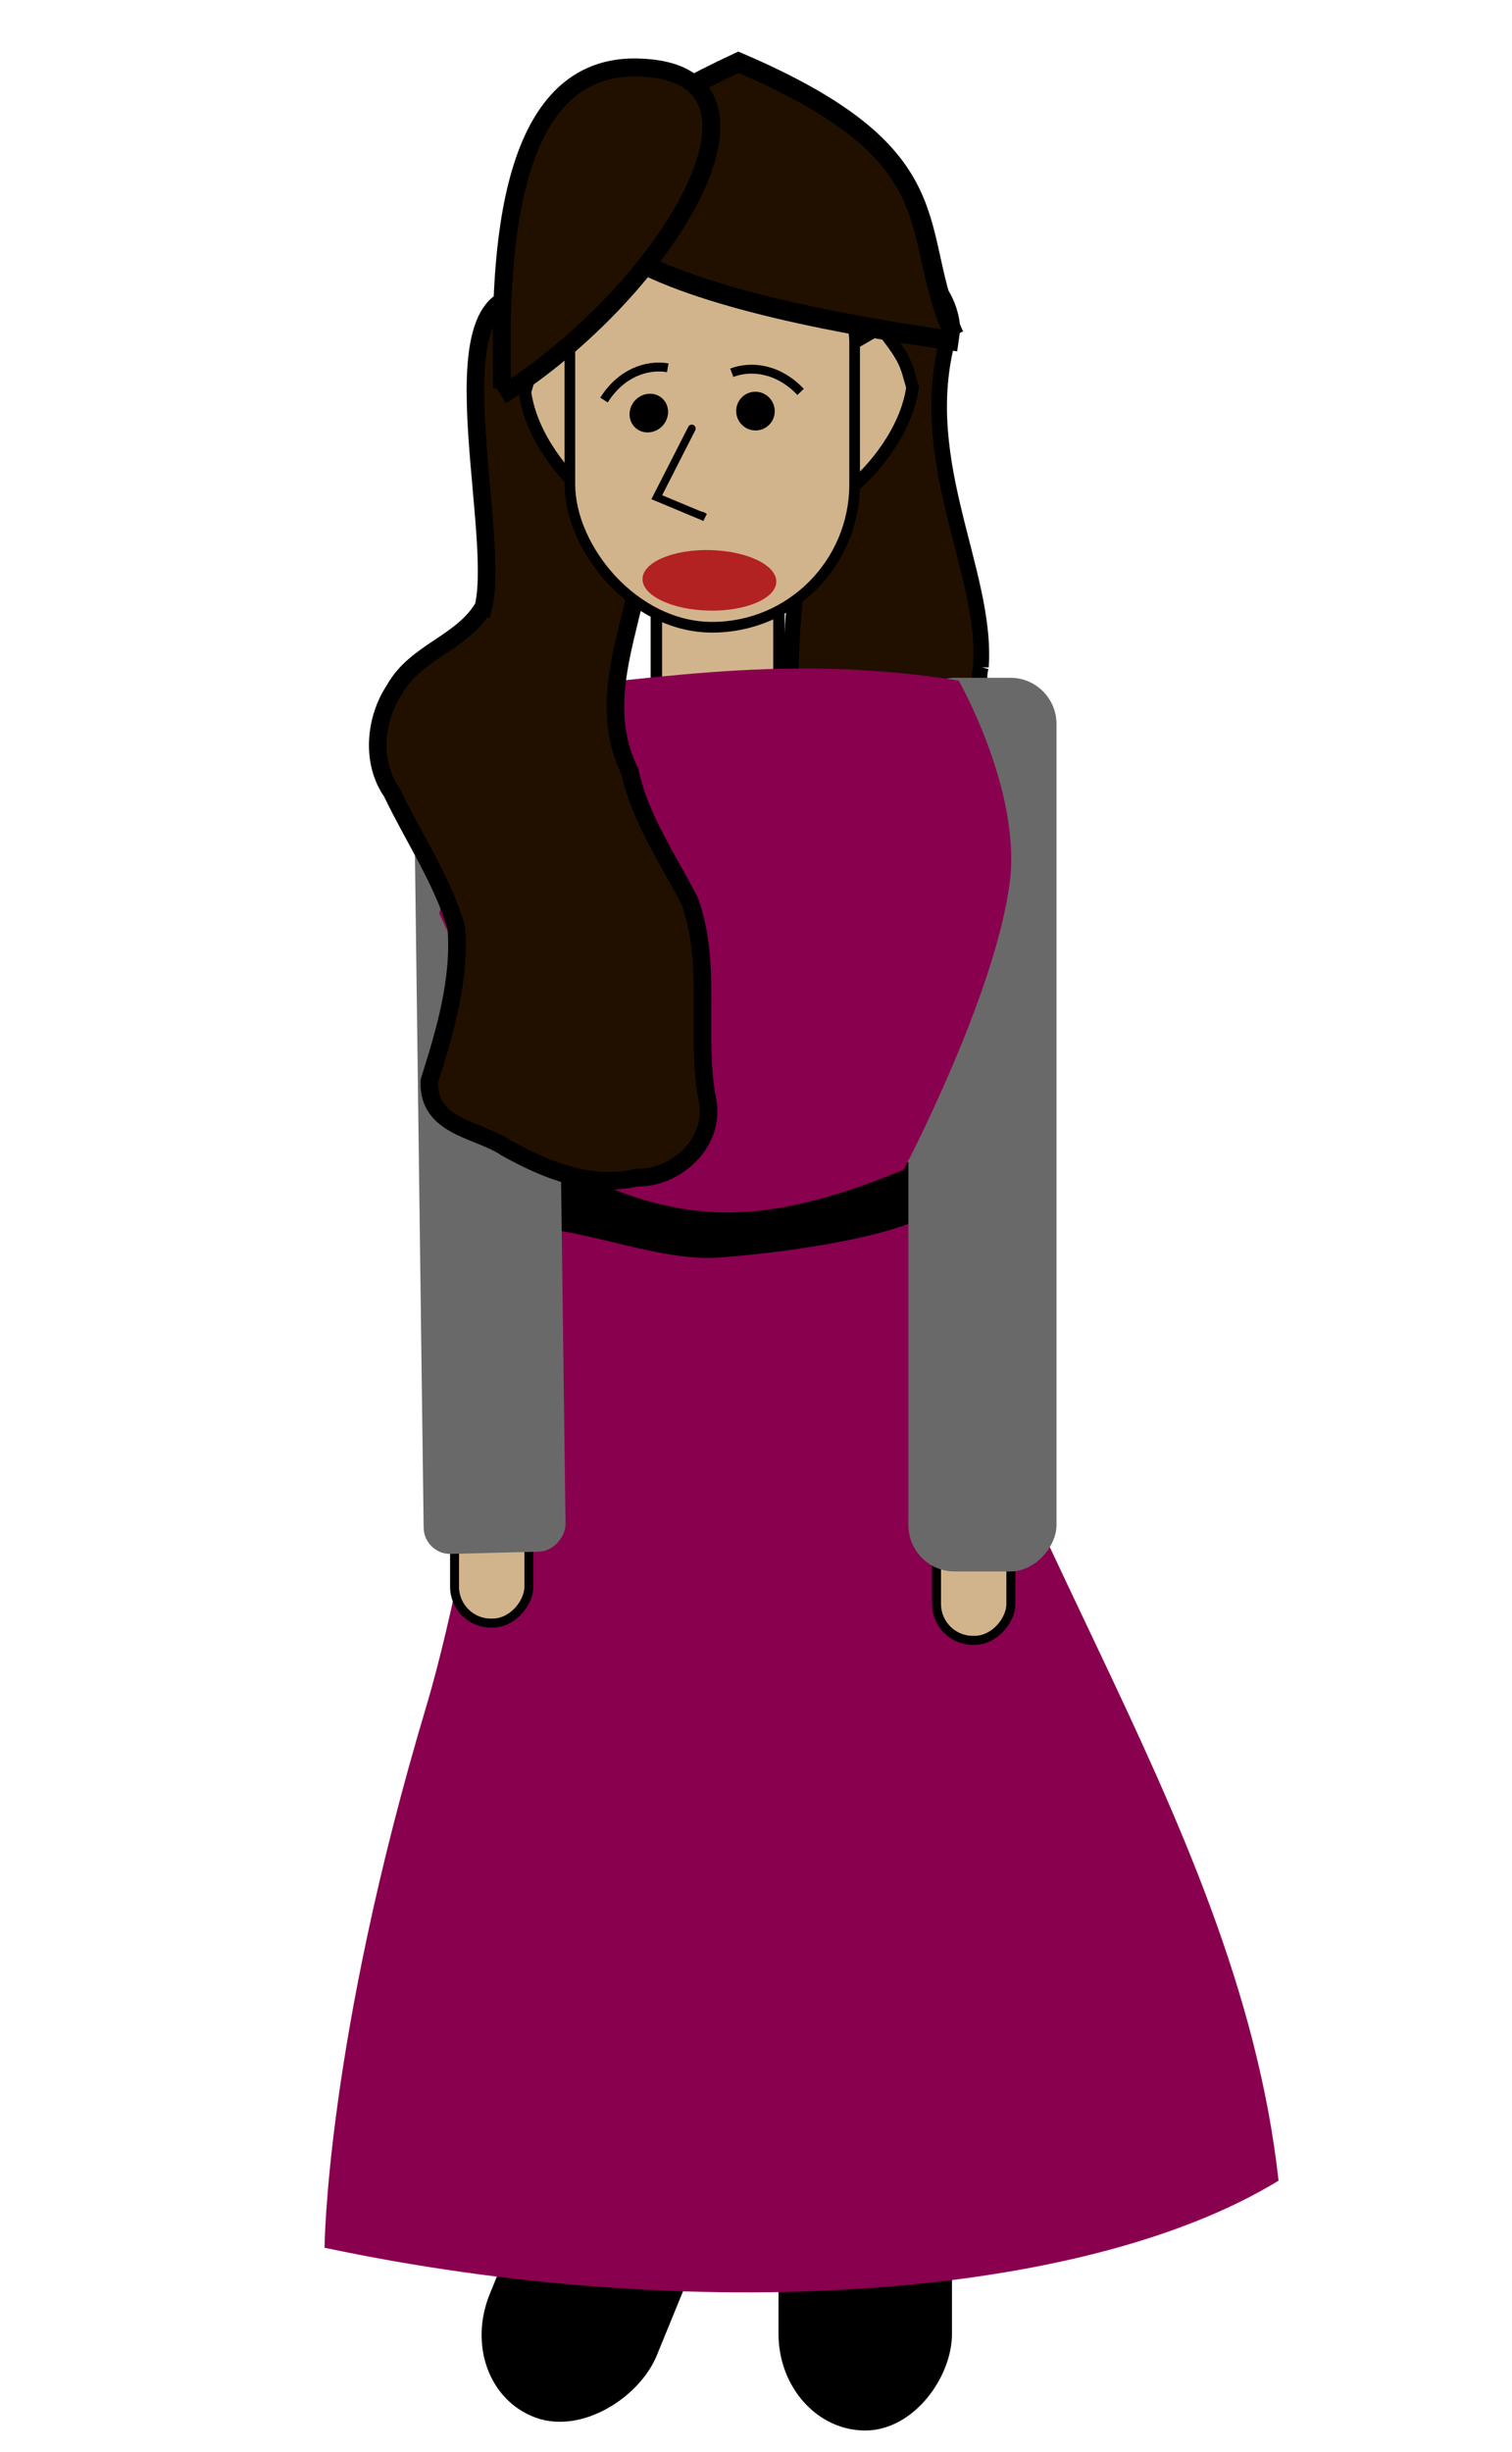
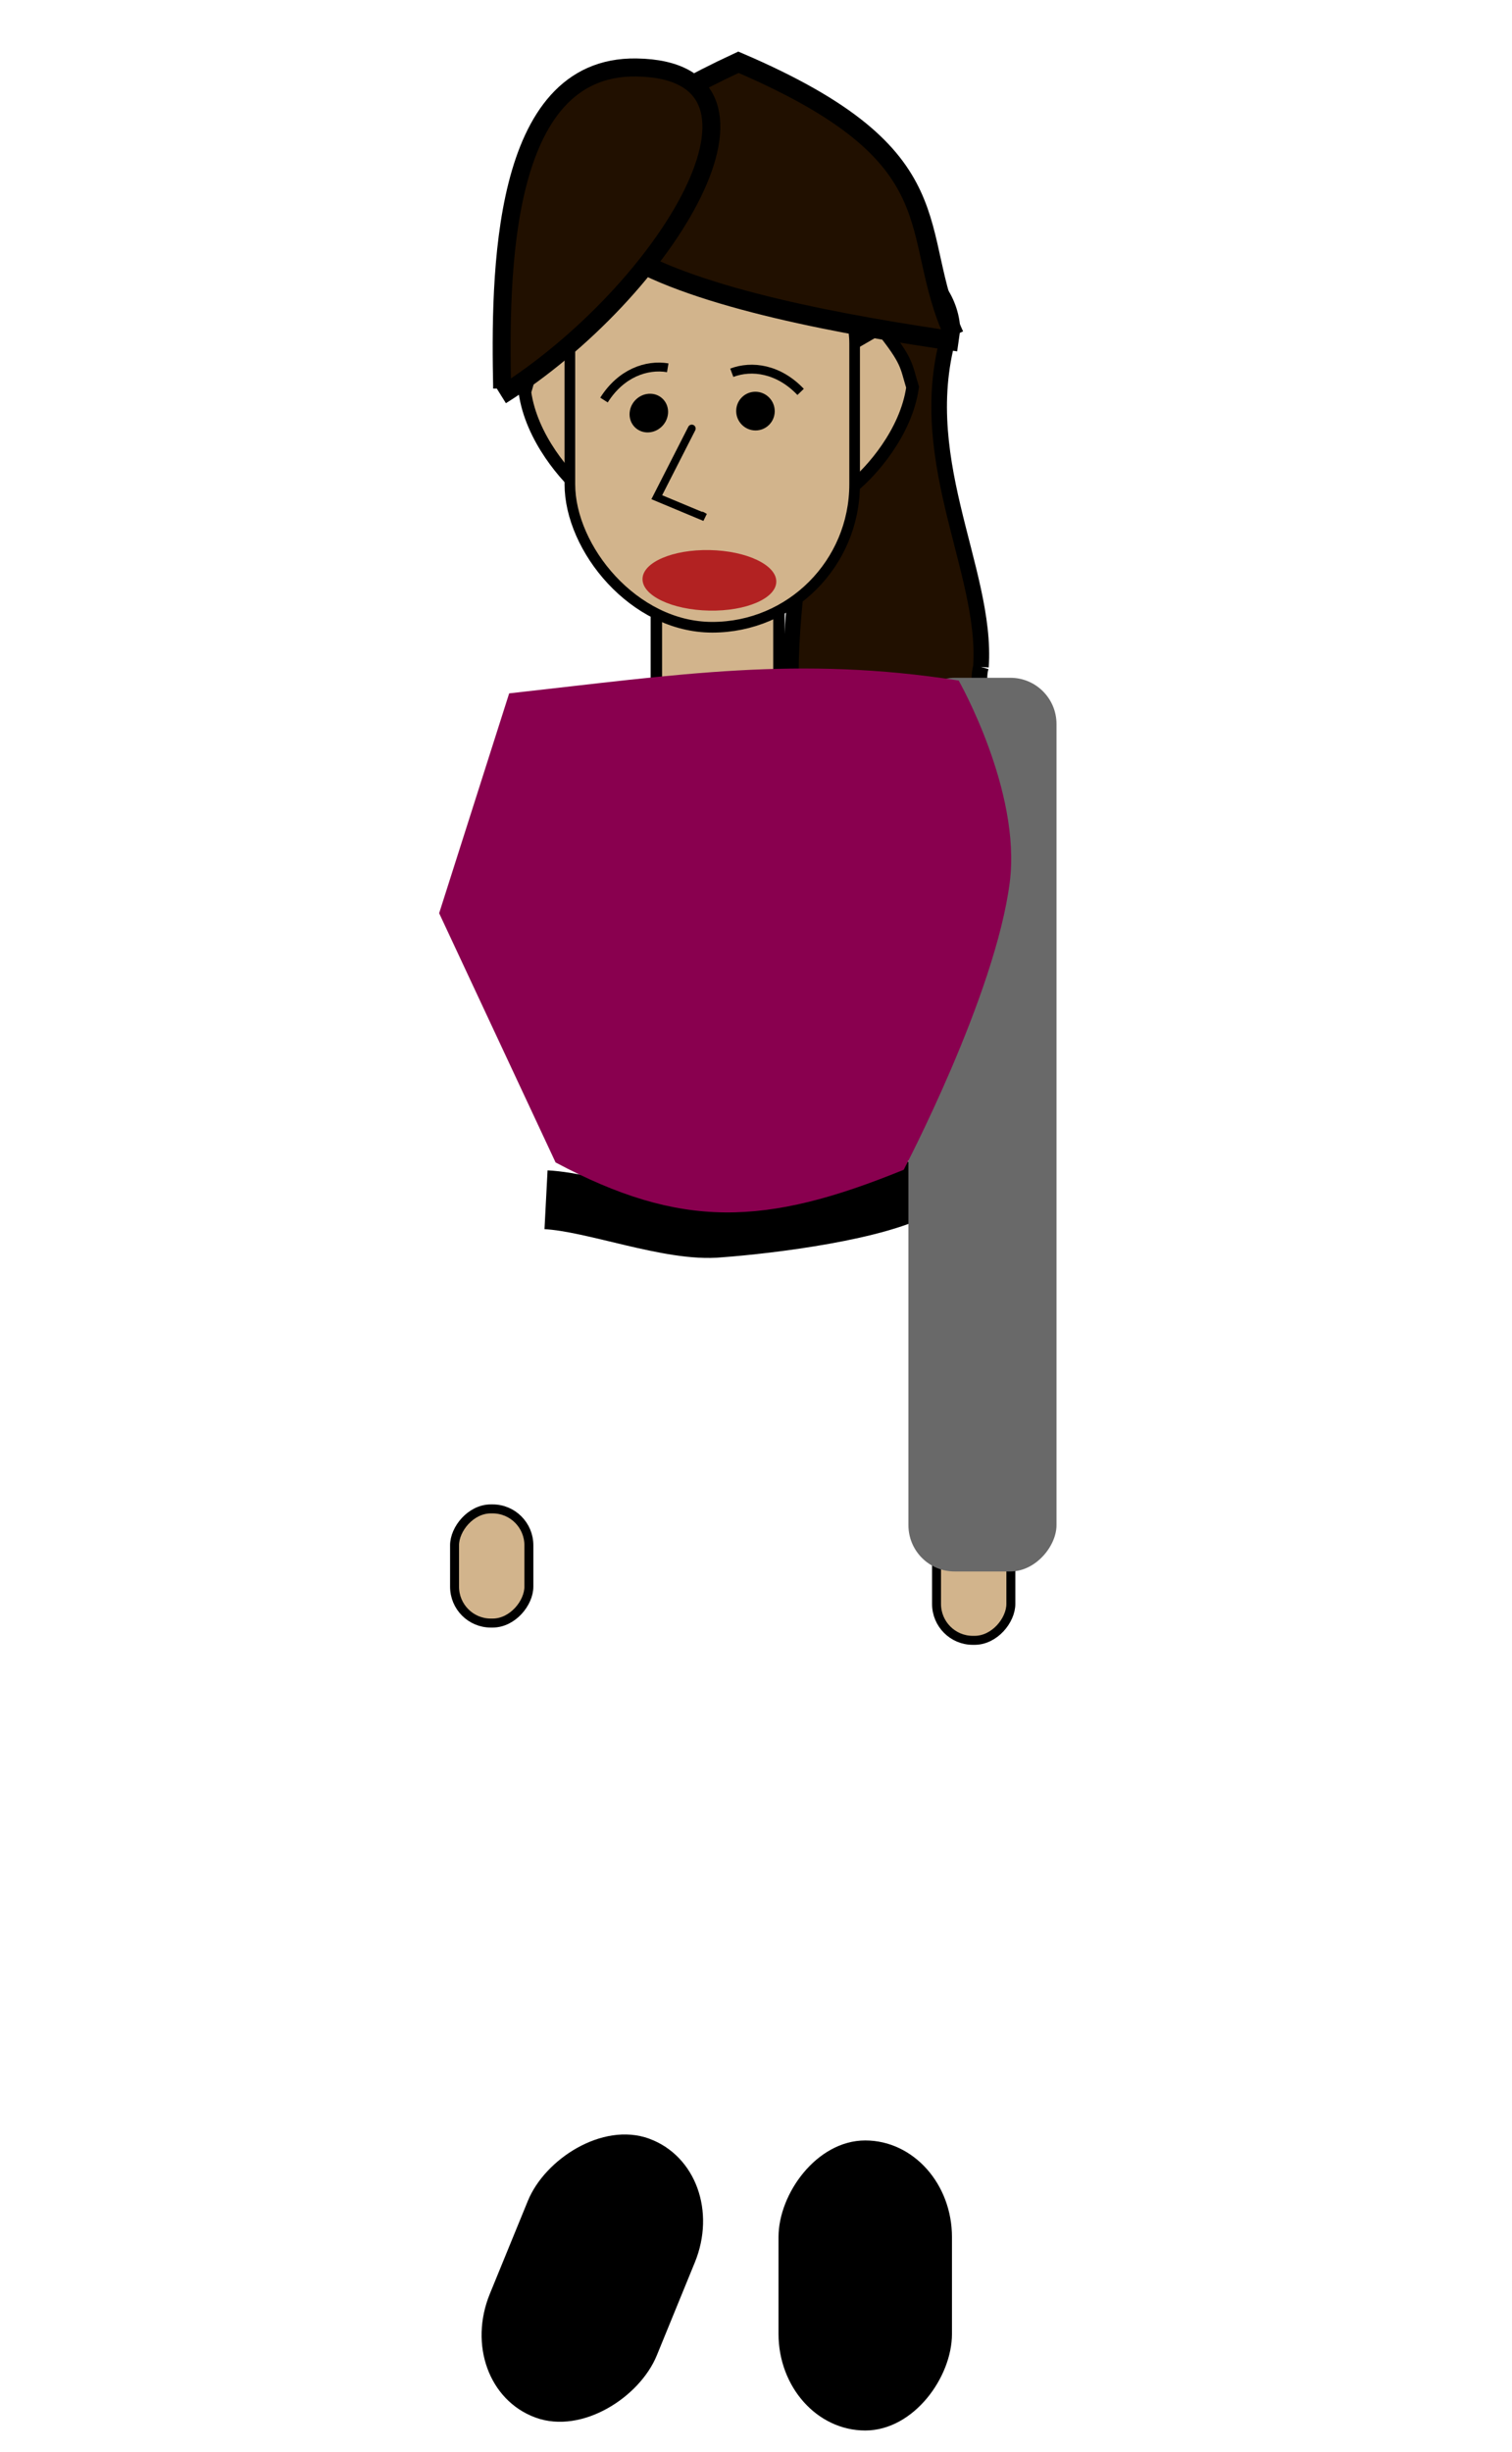
<svg xmlns="http://www.w3.org/2000/svg" xmlns:ns1="http://www.inkscape.org/namespaces/inkscape" xmlns:ns2="http://sodipodi.sourceforge.net/DTD/sodipodi-0.dtd" id="svg3063" version="1.1" ns1:version="0.91 r13725" width="432" height="700" ns2:docname="object.svg" ns1:export-filename="/home/bigear/Desktop/public_html/objects/girl/sad_talk/object.png" ns1:export-xdpi="192.85715" ns1:export-ydpi="192.85715">
  <defs id="defs3067" />
  <ns2:namedview pagecolor="#ffffff" bordercolor="#666666" borderopacity="1" objecttolerance="10" gridtolerance="10" guidetolerance="10" ns1:pageopacity="0" ns1:pageshadow="2" ns1:window-width="1301" ns1:window-height="744" id="namedview3065" showgrid="false" fit-margin-top="0" fit-margin-left="0" fit-margin-right="0" fit-margin-bottom="0" ns1:zoom="1.4142136" ns1:cx="-1.4187508" ns1:cy="479.79812" ns1:window-x="65" ns1:window-y="24" ns1:window-maximized="1" ns1:current-layer="g4326" />
  <g id="g7035" transform="matrix(0.363,0,0,0.363,945.367,-297.947)">
    <g id="g4549" transform="matrix(1.332,0,0,1.332,-816.754,-202.065)">
      <g id="g4255" transform="matrix(0.694,0,0,0.694,-422.3,527.705)">
        <g transform="matrix(-2.181,0,0,2.181,-487.715,519.384)" id="g3874" />
        <g transform="matrix(-2.181,0,0,2.181,-3931.71,409.987)" id="g6966">
          <g transform="translate(-1157.133,-40.688)" id="g4284">
            <g transform="translate(20,32)" id="g4376">
              <g transform="translate(-445.477,66.468)" id="g4494">
                <g id="g4482" />
              </g>
            </g>
          </g>
        </g>
        <g id="g4221" transform="matrix(-0.846,0,0,1,-2010.928,0)">
          <g id="g4286" transform="matrix(1.168,0,0,1.168,-725.404,-348.562)">
            <g transform="matrix(-1.425,0,0,1.21,-3053.338,736.761)" id="g4203">
              <g id="g3977" transform="matrix(0.381,0,0,0.381,-647.457,209.14)" />
              <g id="g3920">
                <g transform="translate(-350.264,-571.482)" id="g3841">
                  <g id="g4237" transform="translate(565.443,152.052)">
                    <g id="g4326" transform="matrix(1.119,0,0,1.119,303.949,-112.868)">
-                       <path ns2:nodetypes="ccccccccccc" style="fill:#211000;fill-opacity:1;stroke:#000000;stroke-width:8.437;stroke-linecap:butt;stroke-linejoin:miter;stroke-miterlimit:4;stroke-opacity:1;stroke-dasharray:none" d="m -1802.975,729.598 c -4.733,16.354 12.856,39.898 20.023,56.824 5.855,45.251 -5.628,92.213 6.641,136.53 -0.328,18.65 -20.793,23.176 -32.173,30.378 -30.407,11.268 -65.063,-9.354 -77.499,-43.84 -11.506,-28.513 -8.474,-62.358 2.264,-90.431 -36.436,-39.978 -18.956,-144.489 -8.495,-199.144 1.235,-21.811 3.824,-43.676 8.765,-64.634 1.247,-21.414 20.093,-31.596 35.17,-36.991 14.791,-5.601 27.831,10.776 29.719,27.231 -23.254,69.519 19.263,131.272 15.584,184.077 z" id="path3873-0" ns1:connector-curvature="0" />
+                       <path ns2:nodetypes="ccccccccccc" style="fill:#211000;fill-opacity:1;stroke:#000000;stroke-width:8.437;stroke-linecap:butt;stroke-linejoin:miter;stroke-miterlimit:4;stroke-opacity:1;stroke-dasharray:none" d="m -1802.975,729.598 c -4.733,16.354 12.856,39.898 20.023,56.824 5.855,45.251 -5.628,92.213 6.641,136.53 -0.328,18.65 -20.793,23.176 -32.173,30.378 -30.407,11.268 -65.063,-9.354 -77.499,-43.84 -11.506,-28.513 -8.474,-62.358 2.264,-90.431 -36.436,-39.978 -18.956,-144.489 -8.495,-199.144 1.235,-21.811 3.824,-43.676 8.765,-64.634 1.247,-21.414 20.093,-31.596 35.17,-36.991 14.791,-5.601 27.831,10.776 29.719,27.231 -23.254,69.519 19.263,131.272 15.584,184.077 " id="path3873-0" ns1:connector-curvature="0" />
                      <rect ry="0" transform="scale(1,-1)" y="-744.901" x="-1978.372" height="69.876" width="66.253" id="rect4013" style="fill:#d2b48c;fill-opacity:1;stroke:#000000;stroke-width:6.186;stroke-linecap:round;stroke-linejoin:round;stroke-miterlimit:4;stroke-opacity:1;stroke-dasharray:none" />
                      <rect transform="scale(-1,1)" style="fill:#000000;fill-opacity:1;stroke:#000000;stroke-width:6.975;stroke-miterlimit:4;stroke-opacity:1;stroke-dasharray:none" id="rect4183" width="86.756" height="149.062" x="1822.114" y="1525.798" ry="48.517" />
                      <rect style="fill:#000000;fill-opacity:1;stroke:#000000;stroke-width:7.197;stroke-miterlimit:4;stroke-opacity:1;stroke-dasharray:none" id="rect4183-4" width="88.875" height="154.93" x="1211.343" y="2116.715" ry="50.427" transform="matrix(-0.939,-0.345,-0.38,0.925,0,0)" />
-                       <path style="fill:#89004f;fill-opacity:1;stroke:none" d="m -1642.14,1543.942 c -106.171,64.652 -317.347,77.874 -515.531,36.085 0,0 0.661,-110.376 54.844,-290.783 28.377,-94.484 54.844,-290.783 54.844,-290.783 l 198.81,-33.338 c 36.371,208.188 184.416,375.323 207.034,578.819 z" id="path3963-4" ns1:connector-curvature="0" ns2:nodetypes="ccsccc" />
                      <rect transform="scale(-1,1)" style="fill:#d2b48c;fill-opacity:1;stroke:#000000;stroke-width:4.837;stroke-miterlimit:4;stroke-opacity:1;stroke-dasharray:none" id="rect4183-3-7-0" width="40.164" height="61.415" x="1786.802" y="1191.849" ry="19.582" />
                      <rect transform="scale(-1,1)" style="fill:#d2b48c;fill-opacity:1;stroke:#000000;stroke-width:4.837;stroke-miterlimit:4;stroke-opacity:1;stroke-dasharray:none" id="rect4183-3-7" width="40.164" height="61.415" x="2047.259" y="1182.559" ry="19.582" />
                      <path ns2:nodetypes="ccc" ns1:connector-curvature="0" id="path4305" d="m -2037.99,1016.243 c 26.003,1.366 67.228,17.802 93.755,15.183 26.825,-1.964 87.216,-9.23 109.685,-23.074" style="fill:none;stroke:#000000;stroke-width:31.678;stroke-linecap:butt;stroke-linejoin:miter;stroke-miterlimit:4;stroke-opacity:1;stroke-dasharray:none" />
-                       <rect style="fill:#696969;fill-opacity:1;stroke:none" id="rect4011-3" width="76.675" height="468.564" x="2042.267" y="685.596" ry="14.531" transform="matrix(-1,0.025,0.013,1,0,0)" />
                      <rect transform="scale(-1,1)" style="fill:#696969;fill-opacity:1;stroke:none" id="rect4011-0" width="80.017" height="480.763" x="1762.135" y="735.445" ry="24.9" />
                      <path style="fill:#89004f;fill-opacity:1;stroke:none" d="m -2057.904,743.822 c 92.421,-10.217 156.134,-20.358 242.903,-6.906 0,0 33.898,59.289 27.616,108.483 -7.777,60.906 -57.319,154.713 -57.319,154.713 -74.908,30.471 -120.343,32.017 -188.12,-3.944 l -62.92,-134.071 z" id="path3963" ns1:connector-curvature="0" ns2:nodetypes="ccscccc" />
-                       <path ns2:nodetypes="cccccccccccccc" ns1:connector-curvature="0" id="path3873" d="m -2071.784,697.26 c -11.666,19.771 -36.602,24.04 -48.023,44.4 -10.714,15.943 -12.93,39.125 -1.523,55.371 11.577,24.173 27.061,46.722 34.855,72.662 2.206,28.43 -6.188,56.239 -14.558,82.647 -1.095,25.065 26.634,25.884 41.427,35.986 21.561,11.979 46.073,21.834 70.593,15.997 20.555,0.708 43.288,-18.586 38.108,-42.29 -6.495,-35.116 2.947,-72.64 -9.474,-106.53 -11.698,-22.687 -26.668,-43.877 -32.3,-69.613 -23.66,-48.028 15.054,-97.083 4.662,-136.573 -2.291,-25.451 -3.665,-51.42 -11.721,-75.711 1.322,-21.794 -19.679,-32.467 -35.281,-39.945 -70.864,-28.408 -26.281,118.856 -36.764,163.599 z" style="fill:#211000;fill-opacity:1;stroke:#000000;stroke-width:9.503;stroke-linecap:butt;stroke-linejoin:miter;stroke-miterlimit:4;stroke-opacity:1;stroke-dasharray:none" />
                      <path ns2:nodetypes="cccc" ns1:connector-curvature="0" id="path3932" d="m -1878.946,559.534 21.797,-12.561 c 14.897,18.482 13.575,20.407 17.241,32.154 -3.444,24.445 -22.52,45.634 -32.248,53.41" style="fill:#d2b48c;fill-opacity:1;stroke:#000000;stroke-width:6.807;stroke-linecap:round;stroke-linejoin:miter;stroke-miterlimit:4;stroke-opacity:1;stroke-dasharray:none" />
                      <path ns2:nodetypes="cccc" ns1:connector-curvature="0" id="path3932-6" d="m -2010.384,561.829 -21.797,-12.727 c -14.897,18.727 -13.575,20.678 -17.241,32.58 3.444,24.769 22.52,46.239 32.248,54.118" style="fill:#d2b48c;fill-opacity:1;stroke:#000000;stroke-width:6.807;stroke-linecap:round;stroke-linejoin:miter;stroke-miterlimit:4;stroke-opacity:1;stroke-dasharray:none" />
                      <rect style="fill:#d2b48c;fill-opacity:1;stroke:#000000;stroke-width:5.742;stroke-miterlimit:4;stroke-opacity:1;stroke-dasharray:none" id="rect3026" width="153.869" height="229.525" x="-2025.101" y="478.736" ry="76.934" />
                      <path style="fill:none;stroke:#000000;stroke-width:4.204;stroke-linecap:round;stroke-linejoin:miter;stroke-miterlimit:4;stroke-opacity:1;stroke-dasharray:none" d="m -1959.23,601.356 -18.912,36.941 26.004,10.812 -1.576,-0.901" id="path3819" ns1:connector-curvature="0" />
                      <g id="g3897" transform="matrix(0.381,0,0,0.381,-1541.137,234.559)">
                        <ellipse ns2:ry="15" ns2:rx="15" ns2:cy="120" ns2:cx="100" style="fill:#000000;stroke:#000000;stroke-width:1" transform="matrix(1.755,0.053,-0.162,1.762,-1314.331,724.143)" id="ellipse10-6" ry="15" rx="15" cy="120" cx="100">
                          <animate attributeName="ry" repeatCount="indefinite" begin="0s" values="0;15;15" keyTimes="0;0.05;1" dur="5s" id="1" />
                        </ellipse>
                        <ellipse ns2:ry="15" ns2:rx="15" ns2:cy="120" ns2:cx="100" style="fill:#000000;stroke:#000000;stroke-width:1" transform="matrix(1.763,0.019,-0.01,1.763,-1182.13,724.633)" id="ellipse10" ry="15" rx="15" cy="120" cx="100">
                          <animate attributeName="ry" repeatCount="indefinite" begin="0s" values="0;15;15" keyTimes="0;0.05;1" dur="5s" id="2" />
                        </ellipse>
                        <ellipse style="fill:#b22222;fill-opacity:1;stroke:none" transform="matrix(3.795,0.074,-0.033,4.274,-1637.637,653.089)" ns2:ry="10" ns2:rx="25" ns2:cy="120" ns2:cx="150" id="ellipse15" ry="10" rx="25" cy="120" cx="150">
                          <animate id="manim1" dur="1s" values="3;10;3;10;3;10;3;3;3;3;3" begin="0s" repeatCount="indefinite" attributeName="ry" />
                        </ellipse>
                      </g>
                      <path style="fill:#211000;fill-opacity:1;stroke:#000000;stroke-width:10.505;stroke-linecap:butt;stroke-linejoin:miter;stroke-miterlimit:4;stroke-opacity:1;stroke-dasharray:none" d="m -1817.384,551.293 c -26.007,-56.221 3.781,-95.697 -116.627,-146.989 -199.718,92.364 -3.41,132.851 118.94,150.338" id="path3872" ns1:connector-curvature="0" ns2:nodetypes="ccc" />
                      <path style="fill:#211000;fill-opacity:1;stroke:#000000;stroke-width:9.694;stroke-linecap:butt;stroke-linejoin:miter;stroke-miterlimit:4;stroke-opacity:1;stroke-dasharray:none" d="m -2061.708,579.774 c -1.217,-60.385 -1.203,-173.784 72.552,-172.665 88.97,1.35 16.378,120.496 -73.08,176.511" id="path3872-5" ns1:connector-curvature="0" ns2:nodetypes="csc" />
                      <path style="fill:none;stroke:#000000;stroke-width:4.79;stroke-linecap:butt;stroke-linejoin:miter;stroke-miterlimit:4;stroke-opacity:1;stroke-dasharray:none" d="m -2006.663,586.031 c 9.199,-14.512 23.021,-19.263 34.448,-17.364" id="path3808" ns1:connector-curvature="0" ns2:nodetypes="cc" />
                      <path style="fill:none;stroke:#000000;stroke-width:4.79;stroke-linecap:butt;stroke-linejoin:miter;stroke-miterlimit:4;stroke-opacity:1;stroke-dasharray:none" d="m -1900.414,581.644 c -11.875,-12.434 -26.363,-14.393 -37.195,-10.298" id="path3808-0" ns1:connector-curvature="0" ns2:nodetypes="cc" />
                    </g>
                  </g>
                </g>
              </g>
            </g>
            <path style="fill:none;stroke:#000000;stroke-width:1px;stroke-linecap:butt;stroke-linejoin:miter;stroke-opacity:1" d="m -526.087,-207.925 74.953,2.828 -35.355,53.74 -38.184,-49.497" id="path4103" ns1:connector-curvature="0" transform="matrix(-3.014,0,0,2.551,-75.177,594.19)" />
          </g>
        </g>
      </g>
    </g>
  </g>
</svg>